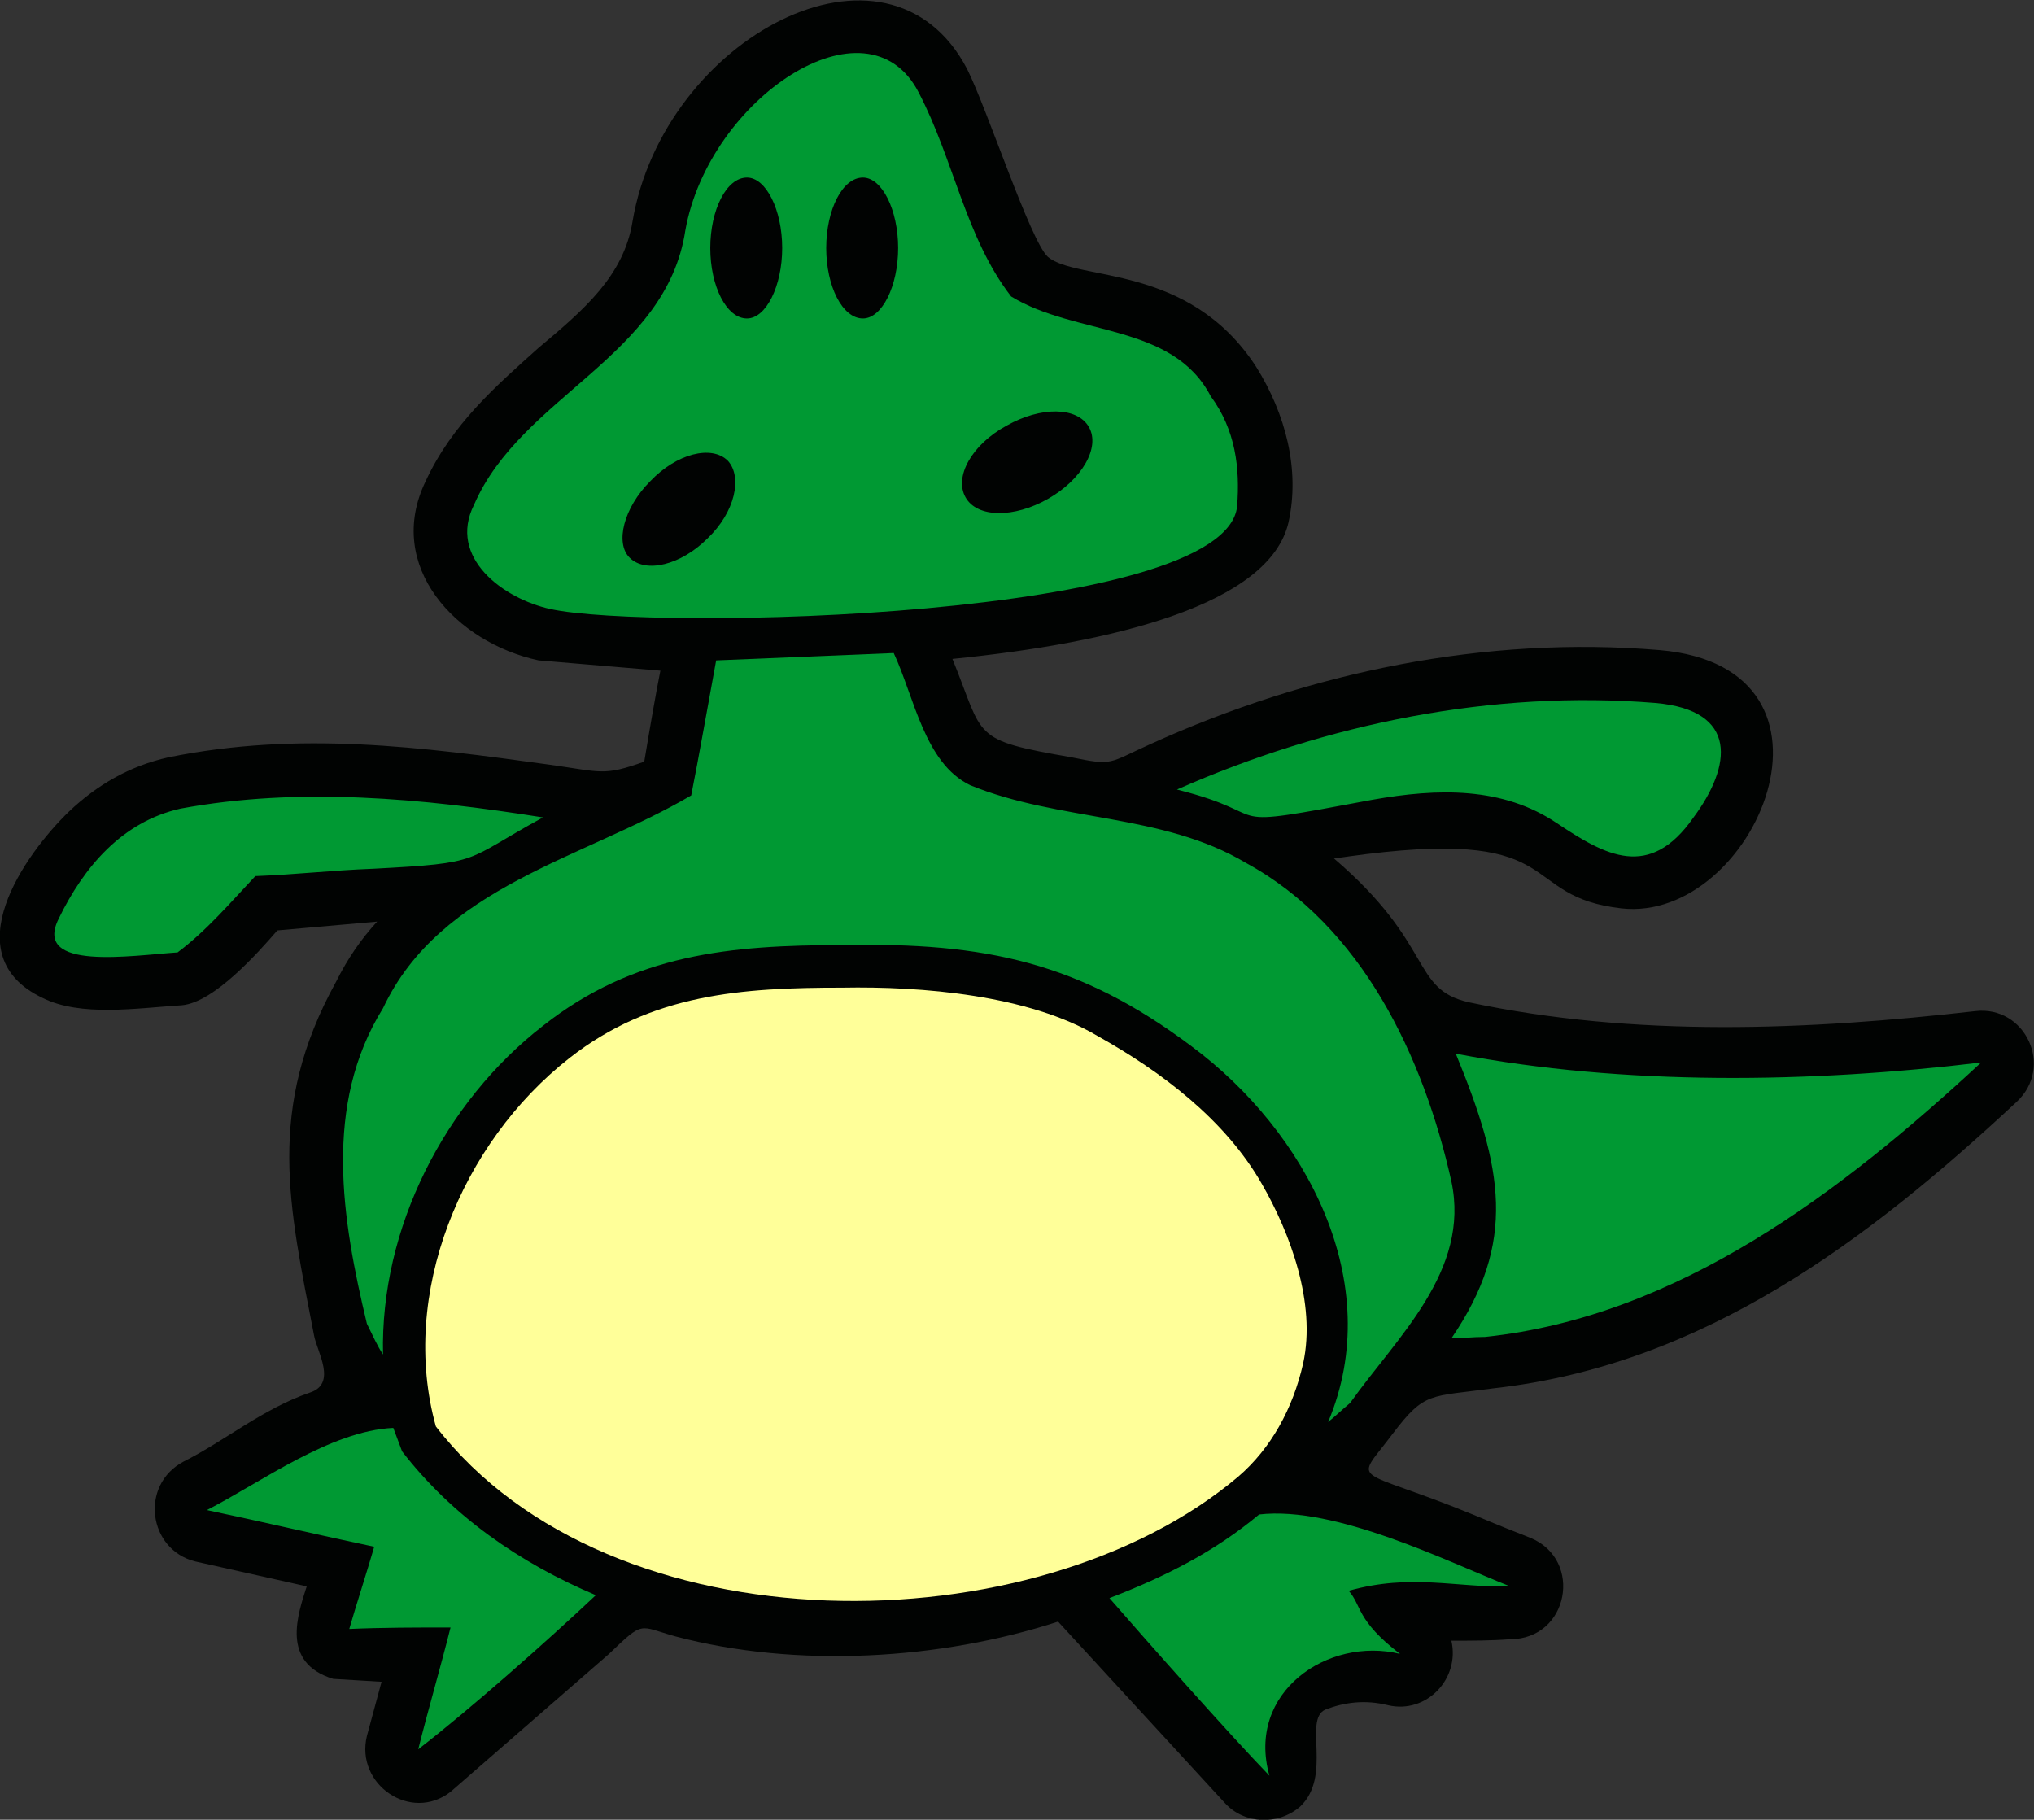
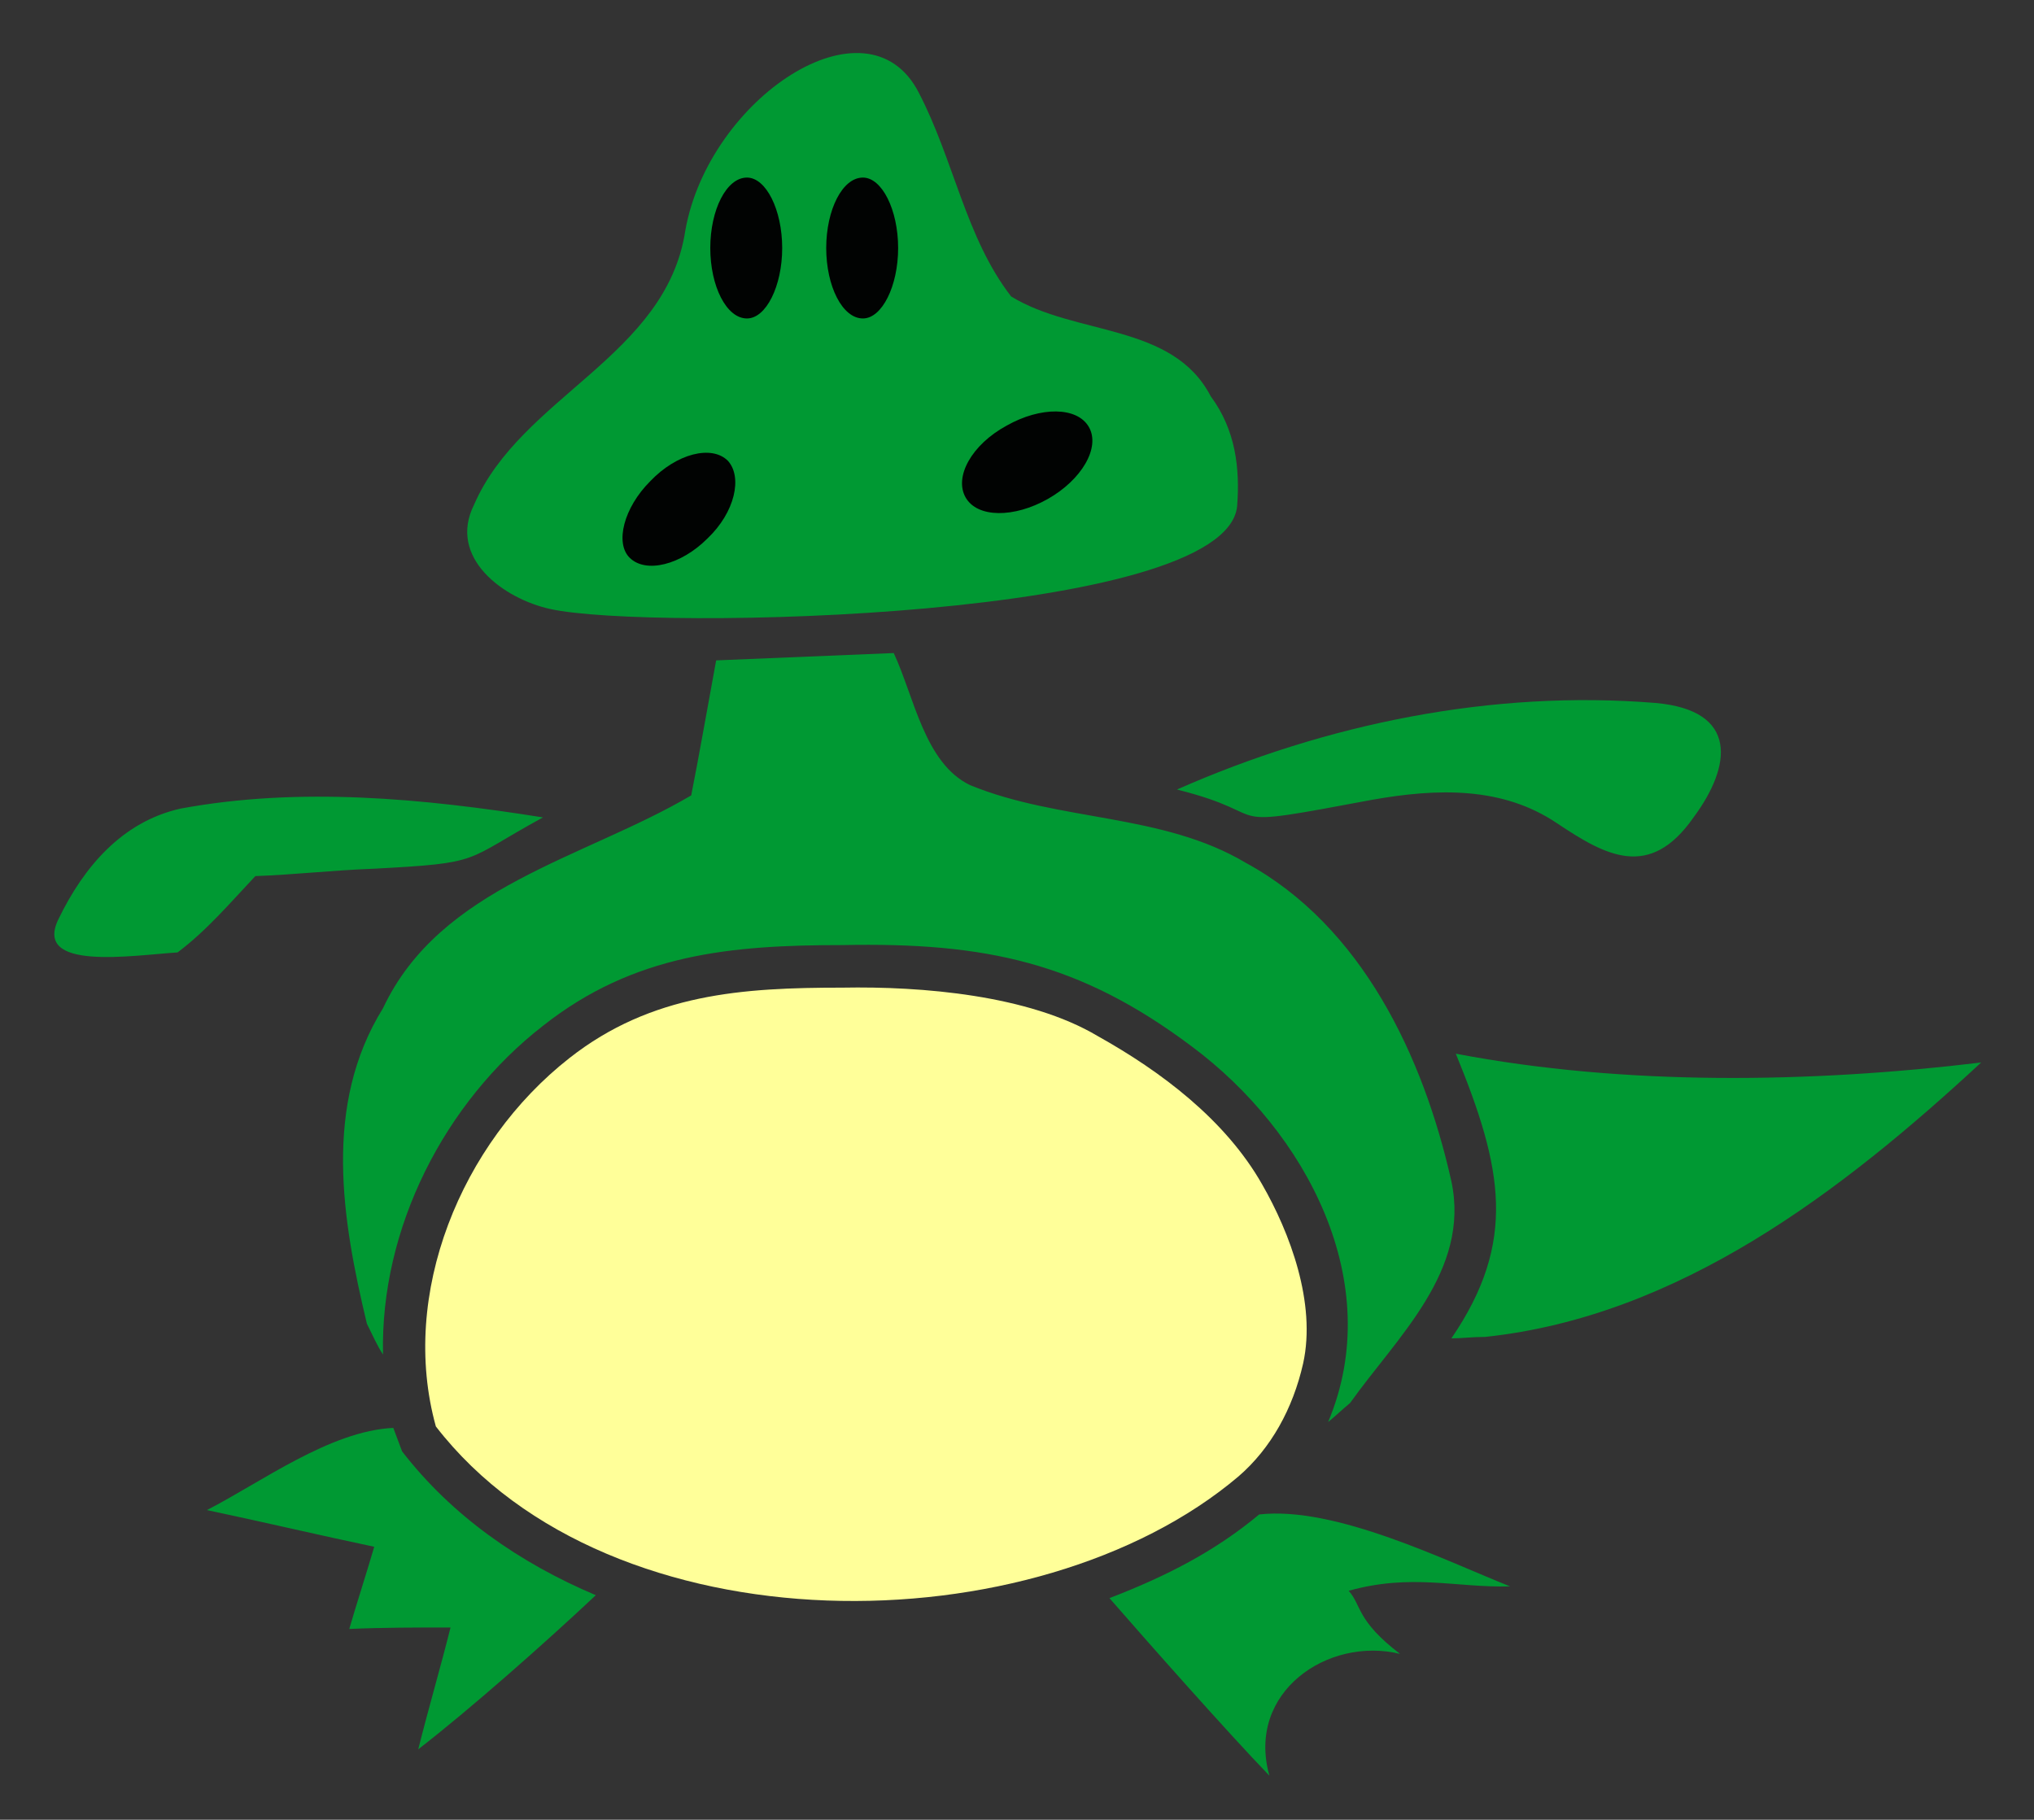
<svg xmlns="http://www.w3.org/2000/svg" xml:space="preserve" width="1500px" height="1342px" version="1.1" style="shape-rendering:geometricPrecision; text-rendering:geometricPrecision; image-rendering:optimizeQuality; fill-rule:evenodd; clip-rule:evenodd" viewBox="0 0 1386 1240">
  <rect x="0" y="0" width="1386" height="1240" fill="#333333" stroke="none" />
  <defs>
    <style type="text/css">
   
    .fil1 {fill:#009933}
    .fil3 {fill:#010302}
    .fil2 {fill:#FFFF99}
    .fil0 {fill:#010302;fill-rule:nonzero}
   
  </style>
  </defs>
  <g id="Layer_x0020_1">
-     <path class="fil0" d="M367 237c31,-26 58,-49 64,-86 21,-125 174,-207 228,-104 14,28 43,117 55,128 20,17 96,4 142,75 20,32 30,70 22,106 -13,56 -119,82 -229,93 22,54 12,55 81,67 29,6 25,4 54,-9 108,-49 228,-74 347,-64 139,12 65,186 -26,176 -71,-8 -36,-54 -174,-37 -8,1 -15,2 -22,3 69,59 52,89 92,98 113,24 231,19 345,6 34,-4 54,38 28,62 -101,94 -213,179 -356,195 -44,6 -47,2 -69,31 -27,36 -28,21 57,56 5,2 9,4 37,15l0 0c36,15 26,69 -14,69 -13,1 -26,1 -40,1 6,26 -17,50 -43,44 -16,-4 -30,-2 -43,3 -15,7 5,45 -17,66 -15,13 -38,12 -51,-2l-114 -124c-80,26 -178,32 -261,10 -25,-7 -21,-11 -45,12l-108 94c-27,21 -65,-5 -57,-38l10 -37 -33 -2c-36,-11 -24,-44 -18,-63l-76 -17c-32,-8 -38,-52 -8,-68 28,-14 54,-36 86,-47 19,-6 5,-28 3,-39 -17,-88 -33,-154 15,-241 8,-16 17,-29 28,-41l-68 6 0 0c-13,15 -43,49 -65,51 -31,2 -69,8 -95,-5 -61,-29 -12,-98 18,-127 19,-18 41,-31 68,-37l0 0c89,-18 172,-7 259,5 36,5 37,8 65,-2 4,-24 8,-47 11,-62l-83 -7 0 0c-56,-12 -105,-64 -77,-122l0 0c18,-39 48,-65 77,-91z" />
    <path class="fil1" d="M609 445c14,30 21,75 52,90 61,25 131,19 188,53 79,43 121,132 140,217 13,61 -37,106 -69,151 -6,5 -10,9 -15,13 40,-95 -15,-198 -93,-256 -76,-57 -140,-71 -238,-69 -76,0 -142,6 -204,55 -67,52 -111,138 -109,224 -4,-6 -7,-13 -11,-21 -17,-71 -30,-149 11,-215 39,-83 137,-102 210,-145 5,-25 12,-65 17,-92l121 -5zm-142 -288c16,-90 124,-162 159,-94 24,46 32,99 63,139 44,27 110,18 136,68 17,23 20,49 18,75 -8,77 -400,85 -468,70 -32,-7 -70,-35 -52,-71 32,-74 131,-101 144,-187zm525 561c115,22 242,20 358,6 -95,88 -206,173 -338,187 -9,0 -16,1 -23,1 45,-66 35,-116 3,-194zm136 -239c-111,-9 -224,14 -326,59 72,18 21,28 133,7 45,-8 89,-9 126,16 33,22 63,39 93,-4 26,-35 31,-73 -26,-78zm-874 113c76,-4 61,-5 116,-35 -82,-13 -166,-21 -247,-6 -40,9 -66,40 -83,75 -18,36 50,25 81,23 20,-15 36,-34 53,-52 27,-1 53,-4 80,-5zm604 440c52,-6 128,32 171,49 -37,1 -67,-9 -110,3 9,10 5,20 35,43 -49,-12 -105,26 -89,83 -28,-29 -82,-90 -109,-121 39,-15 72,-32 102,-57zm-717 -3c37,-19 84,-54 127,-56l6 16c34,44 80,76 132,98 -34,32 -86,78 -121,105 7,-28 15,-55 22,-83 -23,0 -46,0 -69,1 4,-14 13,-42 17,-56 -38,-8 -76,-17 -114,-25z" />
    <path class="fil2" d="M297 972c-25,-90 17,-193 91,-251 56,-44 118,-48 186,-48 54,-1 127,5 174,33 43,24 87,57 112,101 19,33 37,81 28,122 -7,31 -22,58 -44,77 -138,117 -428,120 -547,-34z" />
    <path class="fil3" d="M496 314c10,11 5,35 -14,53 -18,18 -42,24 -53,13 -10,-10 -4,-34 14,-52 18,-19 42,-25 53,-14z" />
    <path class="fil3" d="M742 291c8,14 -5,36 -28,49 -23,13 -48,13 -56,-1 -8,-14 4,-36 28,-49 23,-13 48,-13 56,1z" />
    <path class="fil3" d="M588 121c13,0 24,22 24,48 0,26 -11,48 -24,48 -14,0 -25,-22 -25,-48 0,-26 11,-48 25,-48z" />
    <path class="fil3" d="M509 121c13,0 24,22 24,48 0,26 -11,48 -24,48 -14,0 -25,-22 -25,-48 0,-26 11,-48 25,-48z" />
  </g>
</svg>